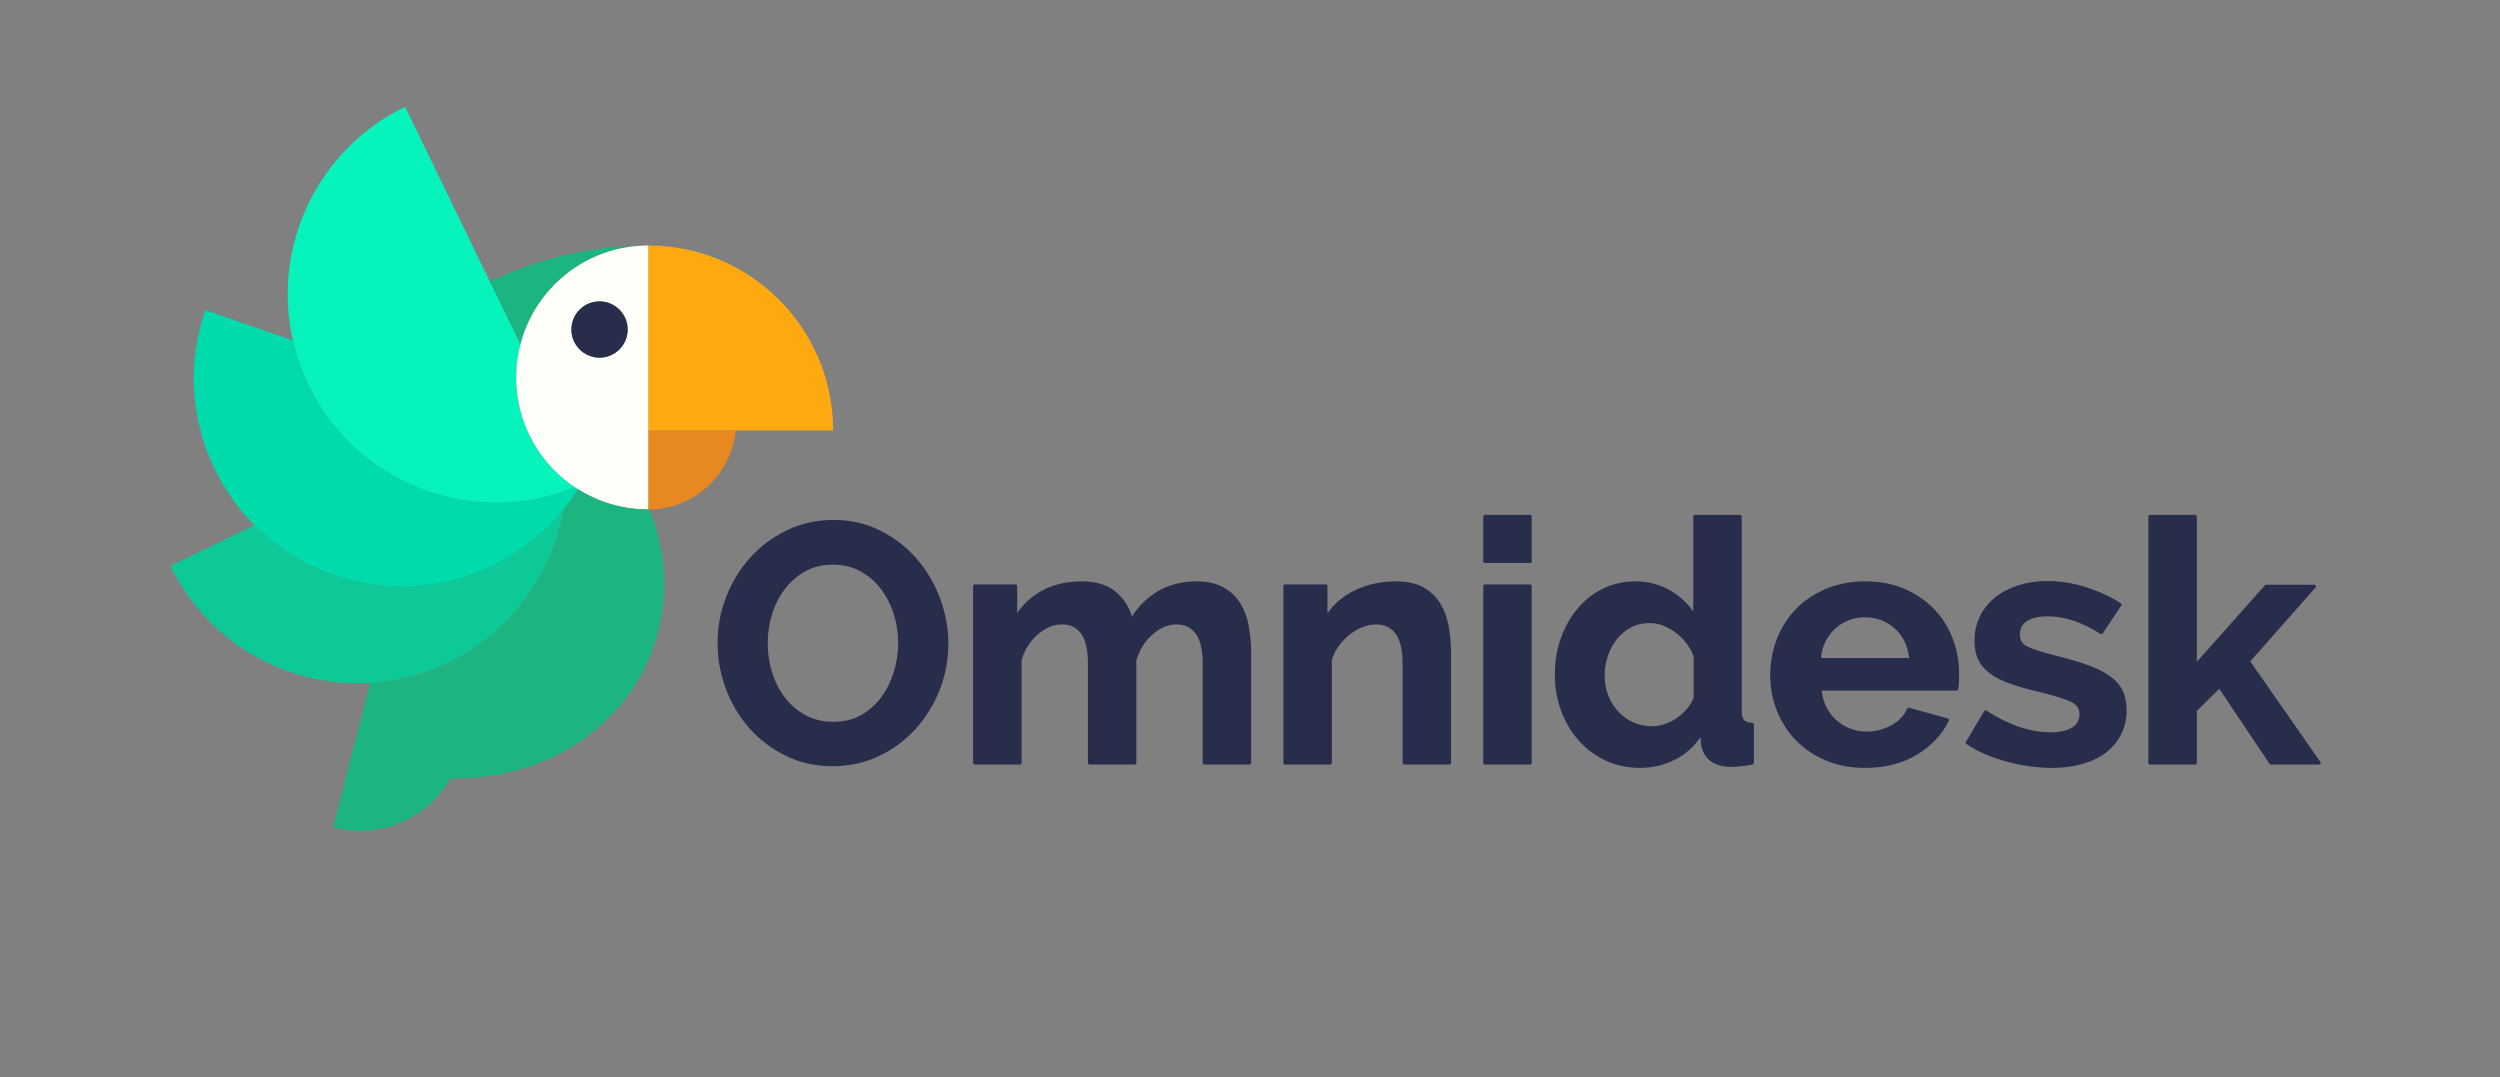
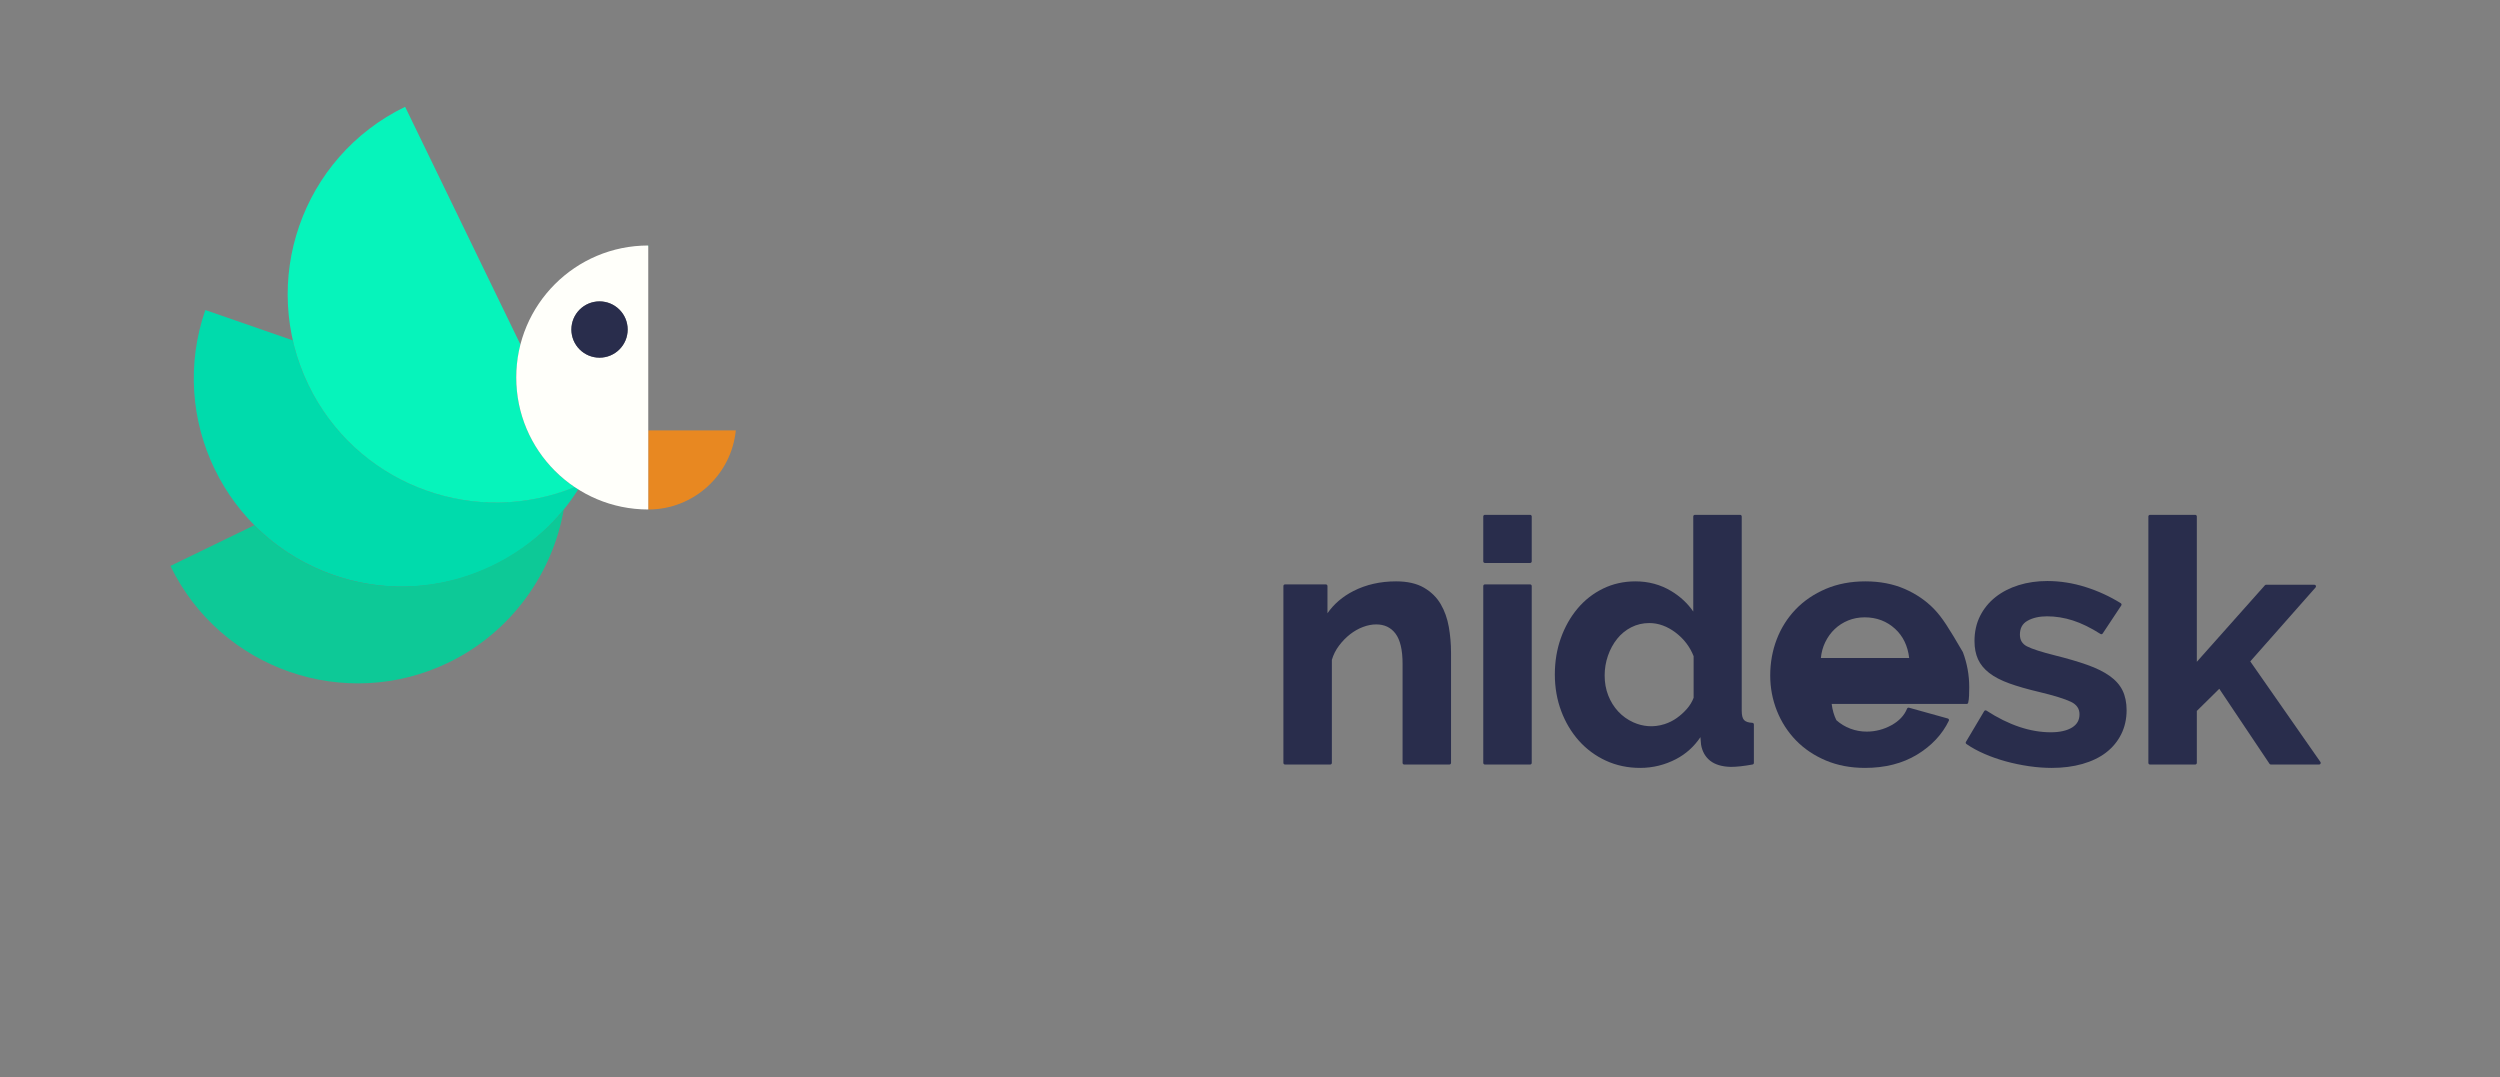
<svg xmlns="http://www.w3.org/2000/svg" version="1.1" id="ontwerpen" x="0px" y="0px" viewBox="0 0 311 134" style="enable-background:new 0 0 311 134;" xml:space="preserve">
  <rect x="0" y="0" width="311" height="134" fill="#808080" stroke="none" />
  <g>
    <g>
-       <path style="fill:#292D4C;" d="M114.06,69.535C114.06,69.534,114.06,69.534,114.06,69.535c-1.245-1.442-2.763-2.624-4.513-3.513    c-1.757-0.892-3.724-1.345-5.845-1.345c-2.064,0-4.001,0.423-5.756,1.258c-1.751,0.833-3.291,1.972-4.576,3.385    c-1.285,1.412-2.302,3.058-3.021,4.892c-0.72,1.836-1.085,3.783-1.085,5.785c0,1.919,0.344,3.822,1.021,5.655    c0.679,1.837,1.66,3.491,2.915,4.914c1.256,1.427,2.782,2.587,4.535,3.449c1.754,0.864,3.72,1.302,5.842,1.302    c2.064,0,4.001-0.423,5.756-1.258c1.752-0.833,3.285-1.966,4.557-3.364c1.271-1.398,2.279-3.029,2.998-4.849    c0.721-1.822,1.086-3.762,1.086-5.765c0-1.892-0.344-3.78-1.021-5.613C116.274,72.635,115.302,70.975,114.06,69.535z     M103.66,89.793c-1.277,0-2.433-0.274-3.434-0.815c-1.006-0.544-1.868-1.275-2.562-2.172c-0.696-0.901-1.236-1.954-1.605-3.13    c-0.37-1.18-0.558-2.417-0.558-3.678c0-1.204,0.181-2.406,0.537-3.574c0.355-1.161,0.889-2.214,1.585-3.129    c0.693-0.912,1.55-1.657,2.543-2.215c0.987-0.554,2.148-0.835,3.451-0.835c1.248,0,2.382,0.268,3.37,0.795    c0.992,0.53,1.847,1.254,2.541,2.151c0.696,0.901,1.243,1.955,1.626,3.132c0.385,1.178,0.579,2.415,0.579,3.676    c0,1.206-0.181,2.408-0.538,3.575c-0.355,1.162-0.882,2.223-1.565,3.153c-0.68,0.925-1.527,1.676-2.52,2.233    C106.124,89.512,104.963,89.793,103.66,89.793z" />
-       <path style="fill:#292D4C;" d="M154.358,75.15c-0.492-0.839-1.195-1.527-2.089-2.046c-0.896-0.52-2.046-0.784-3.418-0.784    c-1.792,0-3.408,0.412-4.805,1.225c-1.273,0.741-2.358,1.796-3.229,3.14c-0.354-1.157-0.988-2.154-1.893-2.969    c-1.027-0.926-2.507-1.396-4.396-1.396c-1.846,0-3.51,0.397-4.946,1.18c-1.234,0.672-2.256,1.603-3.044,2.771v-3.372    c0-0.11-0.09-0.2-0.2-0.2h-5.082c-0.11,0-0.2,0.09-0.2,0.2v22.008c0,0.11,0.09,0.2,0.2,0.2h5.629c0.11,0,0.2-0.09,0.2-0.2V82.085    c0.408-1.316,1.098-2.391,2.049-3.195c0.953-0.805,1.963-1.213,3.001-1.213c1.006,0,1.771,0.372,2.338,1.137    c0.573,0.773,0.863,2.033,0.863,3.745v12.348c0,0.11,0.09,0.2,0.2,0.2h5.628c0.11,0,0.2-0.09,0.2-0.2v-12.78    c0.407-1.316,1.091-2.398,2.032-3.218c0.938-0.817,1.938-1.232,2.976-1.232c1.007,0,1.779,0.373,2.361,1.139    c0.586,0.774,0.883,2.034,0.883,3.743v12.348c0,0.11,0.09,0.2,0.2,0.2h5.628c0.11,0,0.2-0.09,0.2-0.2V81.173    c0-1.072-0.093-2.144-0.276-3.185C155.184,76.935,154.844,75.98,154.358,75.15z" />
      <path style="fill:#292D4C;" d="M179.222,75.15c-0.492-0.839-1.195-1.527-2.088-2.046c-0.896-0.52-2.061-0.784-3.461-0.784    c-1.954,0-3.736,0.403-5.299,1.198c-1.347,0.686-2.433,1.615-3.237,2.769v-3.388c0-0.11-0.09-0.2-0.2-0.2h-5.082    c-0.11,0-0.2,0.09-0.2,0.2v22.008c0,0.11,0.09,0.2,0.2,0.2h5.629c0.11,0,0.2-0.09,0.2-0.2V82.084    c0.188-0.633,0.484-1.225,0.884-1.757c0.407-0.543,0.868-1.018,1.369-1.411c0.501-0.392,1.041-0.7,1.607-0.916    c0.563-0.214,1.119-0.323,1.651-0.323c1.035,0,1.82,0.373,2.402,1.139c0.586,0.774,0.883,2.034,0.883,3.743v12.348    c0,0.11,0.09,0.2,0.2,0.2h5.628c0.11,0,0.2-0.09,0.2-0.2V81.173c0-1.07-0.093-2.142-0.275-3.185    C180.047,76.934,179.707,75.979,179.222,75.15z" />
      <path style="fill:#292D4C;" d="M190.347,72.699h-5.629c-0.11,0-0.2,0.09-0.2,0.2v22.008c0,0.11,0.09,0.2,0.2,0.2h5.629    c0.11,0,0.2-0.09,0.2-0.2V72.899C190.547,72.789,190.457,72.699,190.347,72.699z" />
      <path style="fill:#292D4C;" d="M190.347,64.047h-5.629c-0.11,0-0.2,0.09-0.2,0.2v5.586c0,0.11,0.09,0.2,0.2,0.2h5.629    c0.11,0,0.2-0.09,0.2-0.2v-5.586C190.547,64.137,190.457,64.047,190.347,64.047z" />
      <path style="fill:#292D4C;" d="M217.992,89.919c-0.501-0.024-0.85-0.143-1.036-0.354c-0.189-0.212-0.285-0.591-0.285-1.126V64.247    c0-0.11-0.09-0.2-0.2-0.2h-5.628c-0.11,0-0.2,0.09-0.2,0.2v11.827c-0.706-1.021-1.626-1.876-2.742-2.548    c-1.328-0.799-2.825-1.205-4.45-1.205c-1.451,0-2.81,0.304-4.036,0.903c-1.224,0.598-2.291,1.434-3.173,2.487    c-0.881,1.051-1.577,2.287-2.072,3.673c-0.495,1.387-0.747,2.908-0.747,4.52c0,1.613,0.266,3.142,0.79,4.543    c0.523,1.402,1.265,2.646,2.201,3.696c0.938,1.052,2.069,1.888,3.362,2.484c1.294,0.597,2.729,0.9,4.263,0.9    c1.565,0,3.066-0.368,4.461-1.094c1.226-0.638,2.244-1.556,3.034-2.732l0.078,0.929c0.147,0.859,0.533,1.537,1.145,2.014    c0.606,0.472,1.459,0.727,2.538,0.756c0.735,0,1.652-0.1,2.725-0.297c0.095-0.018,0.164-0.1,0.164-0.197v-4.788    C218.183,90.013,218.099,89.925,217.992,89.919z M203.176,89.853c-0.715-0.324-1.343-0.774-1.868-1.34    c-0.526-0.567-0.943-1.238-1.241-1.995c-0.298-0.757-0.448-1.595-0.448-2.489c0-0.842,0.138-1.668,0.409-2.455    c0.271-0.786,0.656-1.494,1.144-2.104c0.484-0.605,1.076-1.089,1.761-1.438c0.684-0.348,1.438-0.524,2.24-0.524    c1.125,0,2.223,0.396,3.262,1.178c1.032,0.779,1.789,1.769,2.251,2.944v5.176c-0.188,0.495-0.468,0.958-0.833,1.374    c-0.381,0.435-0.807,0.82-1.267,1.145c-0.459,0.324-0.964,0.576-1.5,0.75C205.672,90.536,204.323,90.373,203.176,89.853z" />
-       <path style="fill:#292D4C;" d="M240.618,75.785L240.618,75.785c-1.01-1.051-2.246-1.899-3.677-2.523    c-1.435-0.624-3.079-0.941-4.89-0.941c-1.81,0-3.469,0.316-4.929,0.94c-1.461,0.624-2.72,1.48-3.741,2.544    c-1.021,1.065-1.813,2.316-2.353,3.721c-0.538,1.402-0.812,2.917-0.812,4.503c0,1.53,0.28,3.011,0.834,4.4    c0.553,1.39,1.352,2.627,2.373,3.678c1.022,1.05,2.273,1.892,3.72,2.501c1.447,0.61,3.084,0.919,4.865,0.919    c2.49,0,4.666-0.554,6.467-1.646c1.802-1.092,3.135-2.512,3.961-4.221c0.026-0.053,0.027-0.115,0.003-0.169    c-0.024-0.054-0.072-0.094-0.129-0.11l-4.83-1.344c-0.097-0.027-0.201,0.024-0.239,0.118c-0.343,0.848-0.998,1.542-1.947,2.063    c-0.961,0.527-1.995,0.794-3.075,0.794c-0.701,0-1.384-0.123-2.029-0.366c-0.647-0.243-1.234-0.597-1.743-1.053    c-0.509-0.456-0.932-1.015-1.257-1.663c-0.295-0.59-0.491-1.269-0.585-2.021h16.787c0.092,0,0.172-0.063,0.194-0.152    c0.059-0.236,0.095-0.523,0.11-0.88c0.014-0.339,0.021-0.691,0.021-1.058c0-1.5-0.266-2.965-0.79-4.355    C242.402,78.074,241.625,76.835,240.618,75.785z M229.923,77.18c0.631-0.255,1.319-0.384,2.045-0.384    c1.48,0,2.757,0.484,3.792,1.438c0.987,0.911,1.572,2.129,1.742,3.622h-10.986c0.07-0.7,0.248-1.352,0.53-1.939    c0.308-0.645,0.71-1.204,1.196-1.663C228.725,77.797,229.29,77.436,229.923,77.18z" />
+       <path style="fill:#292D4C;" d="M240.618,75.785L240.618,75.785c-1.01-1.051-2.246-1.899-3.677-2.523    c-1.435-0.624-3.079-0.941-4.89-0.941c-1.81,0-3.469,0.316-4.929,0.94c-1.461,0.624-2.72,1.48-3.741,2.544    c-1.021,1.065-1.813,2.316-2.353,3.721c-0.538,1.402-0.812,2.917-0.812,4.503c0,1.53,0.28,3.011,0.834,4.4    c0.553,1.39,1.352,2.627,2.373,3.678c1.022,1.05,2.273,1.892,3.72,2.501c1.447,0.61,3.084,0.919,4.865,0.919    c2.49,0,4.666-0.554,6.467-1.646c1.802-1.092,3.135-2.512,3.961-4.221c0.026-0.053,0.027-0.115,0.003-0.169    c-0.024-0.054-0.072-0.094-0.129-0.11l-4.83-1.344c-0.097-0.027-0.201,0.024-0.239,0.118c-0.343,0.848-0.998,1.542-1.947,2.063    c-0.961,0.527-1.995,0.794-3.075,0.794c-0.701,0-1.384-0.123-2.029-0.366c-0.647-0.243-1.234-0.597-1.743-1.053    c-0.295-0.59-0.491-1.269-0.585-2.021h16.787c0.092,0,0.172-0.063,0.194-0.152    c0.059-0.236,0.095-0.523,0.11-0.88c0.014-0.339,0.021-0.691,0.021-1.058c0-1.5-0.266-2.965-0.79-4.355    C242.402,78.074,241.625,76.835,240.618,75.785z M229.923,77.18c0.631-0.255,1.319-0.384,2.045-0.384    c1.48,0,2.757,0.484,3.792,1.438c0.987,0.911,1.572,2.129,1.742,3.622h-10.986c0.07-0.7,0.248-1.352,0.53-1.939    c0.308-0.645,0.71-1.204,1.196-1.663C228.725,77.797,229.29,77.436,229.923,77.18z" />
      <path style="fill:#292D4C;" d="M262.428,84.076c-0.725-0.511-1.659-0.972-2.779-1.369c-1.106-0.392-2.462-0.789-4.028-1.181    c-1.659-0.415-2.825-0.791-3.465-1.118c-0.591-0.302-0.878-0.78-0.878-1.46c0-0.798,0.304-1.359,0.929-1.716    c0.652-0.373,1.474-0.562,2.441-0.562c1.064,0,2.146,0.173,3.215,0.515c1.07,0.343,2.228,0.909,3.439,1.68    c0.092,0.058,0.213,0.033,0.274-0.059l2.311-3.486c0.029-0.045,0.04-0.1,0.028-0.153s-0.044-0.099-0.09-0.127    c-1.353-0.845-2.83-1.523-4.393-2.016c-1.568-0.494-3.164-0.745-4.743-0.745c-1.274,0-2.474,0.173-3.566,0.514    c-1.097,0.342-2.065,0.841-2.879,1.483c-0.816,0.645-1.464,1.438-1.924,2.356c-0.46,0.919-0.693,1.967-0.693,3.113    c0,0.866,0.147,1.628,0.438,2.267c0.292,0.643,0.765,1.219,1.404,1.713c0.629,0.487,1.467,0.921,2.489,1.29    c1.006,0.363,2.242,0.719,3.676,1.057c1.856,0.444,3.192,0.856,3.972,1.225c0.729,0.345,1.083,0.856,1.083,1.563    c0,0.717-0.299,1.252-0.914,1.636c-0.636,0.398-1.533,0.6-2.666,0.6c-2.554,0-5.244-0.907-7.996-2.697    c-0.047-0.03-0.1-0.039-0.155-0.027c-0.053,0.012-0.099,0.046-0.126,0.093l-2.269,3.822c-0.054,0.09-0.028,0.206,0.058,0.266    c0.652,0.454,1.413,0.871,2.262,1.238c0.846,0.366,1.744,0.68,2.672,0.933c0.922,0.251,1.884,0.451,2.859,0.593    c0.973,0.141,1.922,0.212,2.821,0.212c1.384,0,2.667-0.165,3.813-0.491c1.152-0.327,2.144-0.805,2.944-1.42    c0.804-0.617,1.438-1.381,1.884-2.274c0.446-0.893,0.673-1.898,0.673-2.987c0-0.95-0.17-1.778-0.504-2.461    C263.71,85.208,263.165,84.596,262.428,84.076z" />
      <path style="fill:#292D4C;" d="M288.663,94.793l-8.729-12.513l8.128-9.206c0.052-0.059,0.064-0.143,0.032-0.214    c-0.032-0.072-0.104-0.118-0.183-0.118h-6.006c-0.057,0-0.111,0.024-0.149,0.067l-8.47,9.519V64.247c0-0.11-0.09-0.2-0.2-0.2    h-5.629c-0.11,0-0.2,0.09-0.2,0.2v30.66c0,0.11,0.09,0.2,0.2,0.2h5.629c0.11,0,0.2-0.09,0.2-0.2v-6.468l2.792-2.754l6.249,9.333    c0.037,0.055,0.1,0.089,0.166,0.089h6.006c0.074,0,0.143-0.042,0.178-0.108C288.711,94.934,288.706,94.854,288.663,94.793z" />
    </g>
    <g>
      <g>
        <path style="fill:#1CB582;" d="M80.642,30.695c0.06-0.094,0.1-0.155,0.1-0.155c-0.034,0-0.067,0.003-0.1,0.003V30.695z" />
      </g>
      <g>
        <g>
-           <path style="fill:#1CB582;" d="M60.939,35.021l3.814,7.863c1.808-7.06,8.175-12.292,15.789-12.338      C73.524,30.575,66.879,32.179,60.939,35.021z" />
-         </g>
+           </g>
      </g>
      <g>
        <path style="fill:#E88821;" d="M80.642,53.54v9.842c0,0.001,0,0.001,0,0.001c5.673,0,10.338-4.316,10.892-9.843H80.642z" />
-         <path style="fill:#FFA910;" d="M80.642,30.54c12.703,0,23,10.297,23,23h-23V30.54z" />
        <path style="fill:#00DBAC;" d="M71.482,60.589c-12.551,5.128-27.091-0.305-33.092-12.675c-0.88-1.814-1.522-3.682-1.952-5.567     L25.543,38.57c-4.688,13.523,2.473,28.286,15.996,32.974c10.524,3.649,21.784,0.107,28.474-8.014     c0.692-0.84,1.335-1.729,1.924-2.665C71.787,60.771,71.629,60.688,71.482,60.589z" />
        <path style="fill:#06F4BB;" d="M64.222,46.96c0-1.41,0.197-2.771,0.531-4.077L50.396,13.287     c-12.877,6.247-18.252,21.75-12.005,34.627c5.822,12.002,19.684,17.481,31.967,13.113c0.379-0.135,0.757-0.279,1.134-0.433     C67.107,57.646,64.222,52.641,64.222,46.96z" />
        <path style="fill:#FFFFFA;" d="M64.222,46.96c0,9.069,7.352,16.421,16.421,16.421V30.54C71.573,30.54,64.222,37.892,64.222,46.96     z M74.581,44.493c-1.933,0-3.5-1.567-3.5-3.5c0-1.933,1.567-3.5,3.5-3.5c1.933,0,3.5,1.567,3.5,3.5     C78.081,42.926,76.514,44.493,74.581,44.493z" />
        <circle style="fill:#292D4C;" cx="74.581" cy="40.993" r="3.5" />
      </g>
    </g>
  </g>
  <g>
    <path style="fill:#0DC997;" d="M41.539,71.544c-3.857-1.337-7.194-3.496-9.889-6.21l-10.45,5.069   c6.247,12.877,21.75,18.252,34.627,12.005c7.794-3.781,12.922-11.098,14.306-19.026C63.442,71.514,52.071,75.196,41.539,71.544z" />
  </g>
-   <path style="fill:#1CB582;" d="M71.928,60.88c-0.568,0.902-1.18,1.745-1.844,2.559c0.017-0.018,0.034-0.037,0.05-0.056  c-0.484,2.773-1.436,5.467-2.79,7.965c-0.036,0.068-0.072,0.136-0.109,0.204c-0.193,0.349-0.396,0.692-0.605,1.032  c-0.108,0.177-0.212,0.355-0.324,0.53c-0.108,0.167-0.225,0.33-0.337,0.495c-1.015,1.504-2.192,2.906-3.524,4.183  c-0.064,0.062-0.127,0.125-0.192,0.186c-0.299,0.281-0.607,0.554-0.922,0.822c-0.118,0.101-0.237,0.201-0.357,0.299  c-0.284,0.233-0.572,0.462-0.868,0.685c-0.176,0.133-0.357,0.261-0.537,0.39c-0.26,0.185-0.52,0.37-0.788,0.547  c-0.26,0.171-0.527,0.333-0.794,0.496c-0.21,0.128-0.416,0.26-0.631,0.383c-0.498,0.284-1.006,0.556-1.528,0.809  c-0.398,0.193-0.798,0.375-1.201,0.546c-0.21,0.089-0.422,0.167-0.633,0.25c-0.192,0.075-0.383,0.156-0.575,0.227  c-0.299,0.11-0.6,0.208-0.901,0.306c-0.105,0.034-0.208,0.073-0.313,0.106c-0.358,0.112-0.717,0.212-1.077,0.307  c-0.048,0.013-0.095,0.028-0.142,0.04c-0.393,0.102-0.788,0.193-1.183,0.275c-0.014,0.003-0.028,0.007-0.042,0.01  c-1.228,0.255-2.463,0.415-3.695,0.489c-0.004,0-0.007,0.001-0.011,0.001l-4.622,17.951c5.823,1.554,11.765-1.103,14.632-6.092  c15.273,0.357,27.806-11.105,26.445-26.464c-0.222-2.509-0.83-4.834-1.723-6.984c-0.048,0.001-0.095,0.007-0.144,0.007  c0,0,0,0,0-0.001C77.447,63.381,74.448,62.461,71.928,60.88" />
</svg>